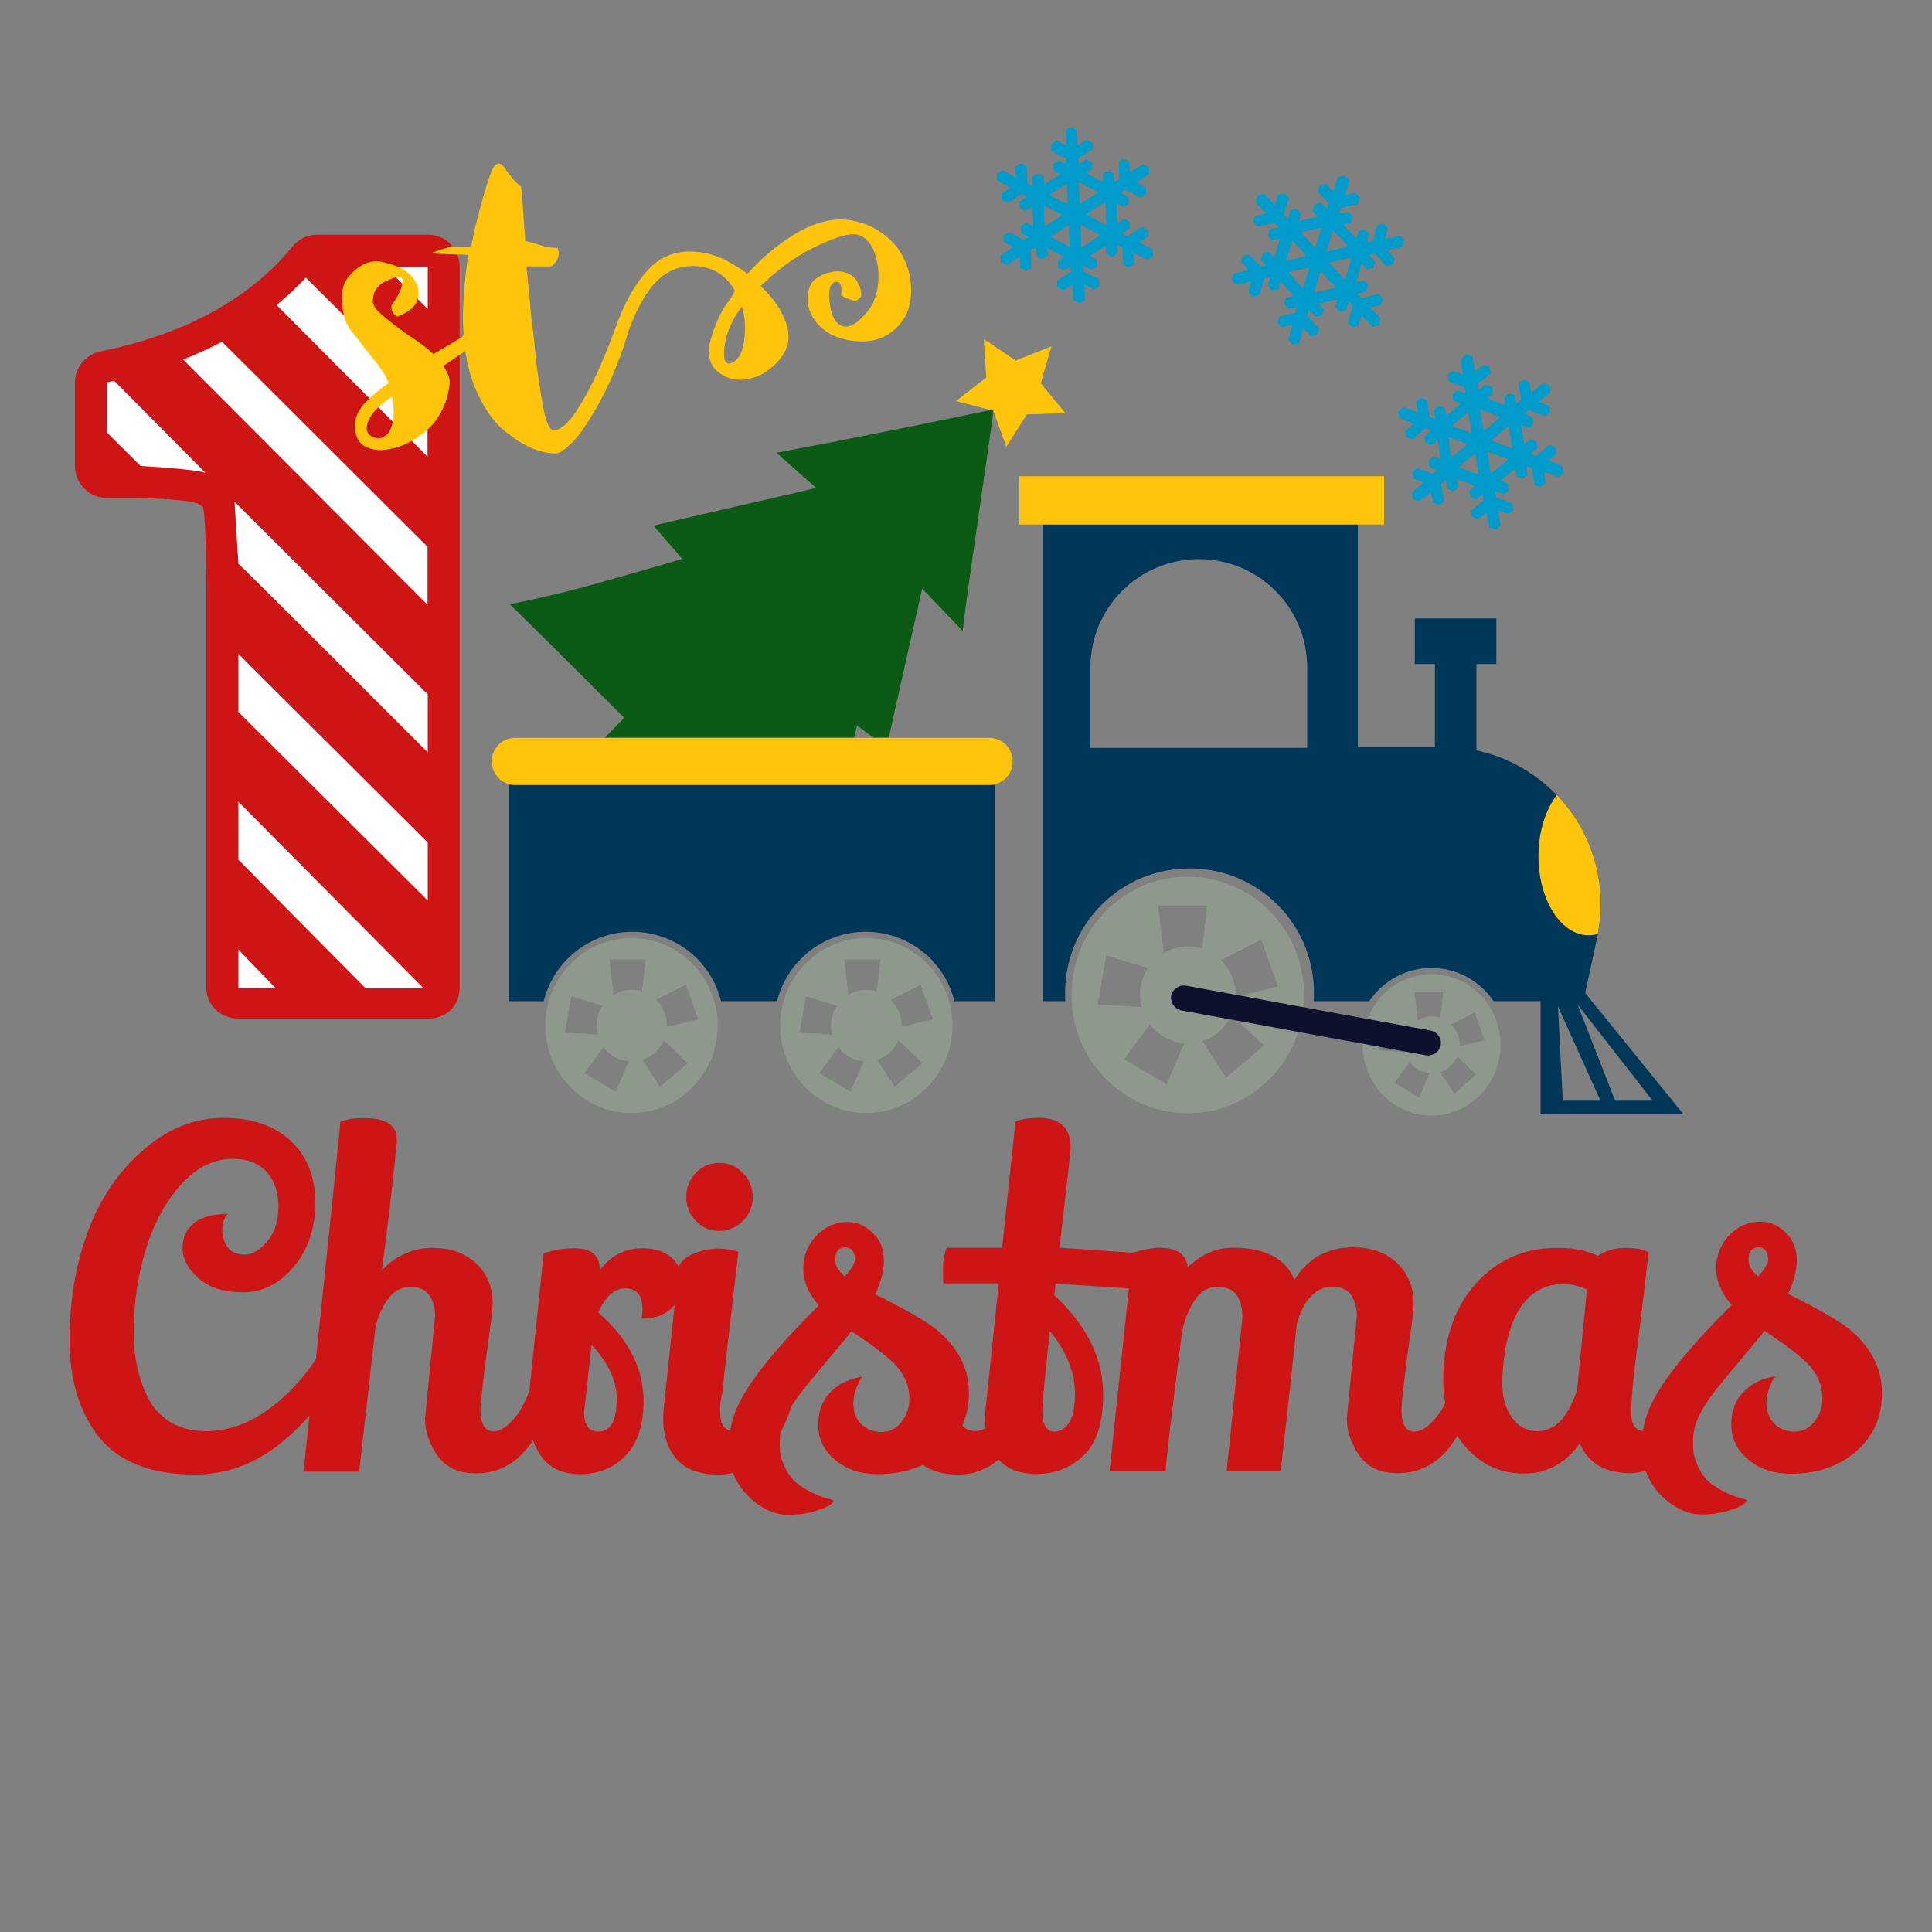
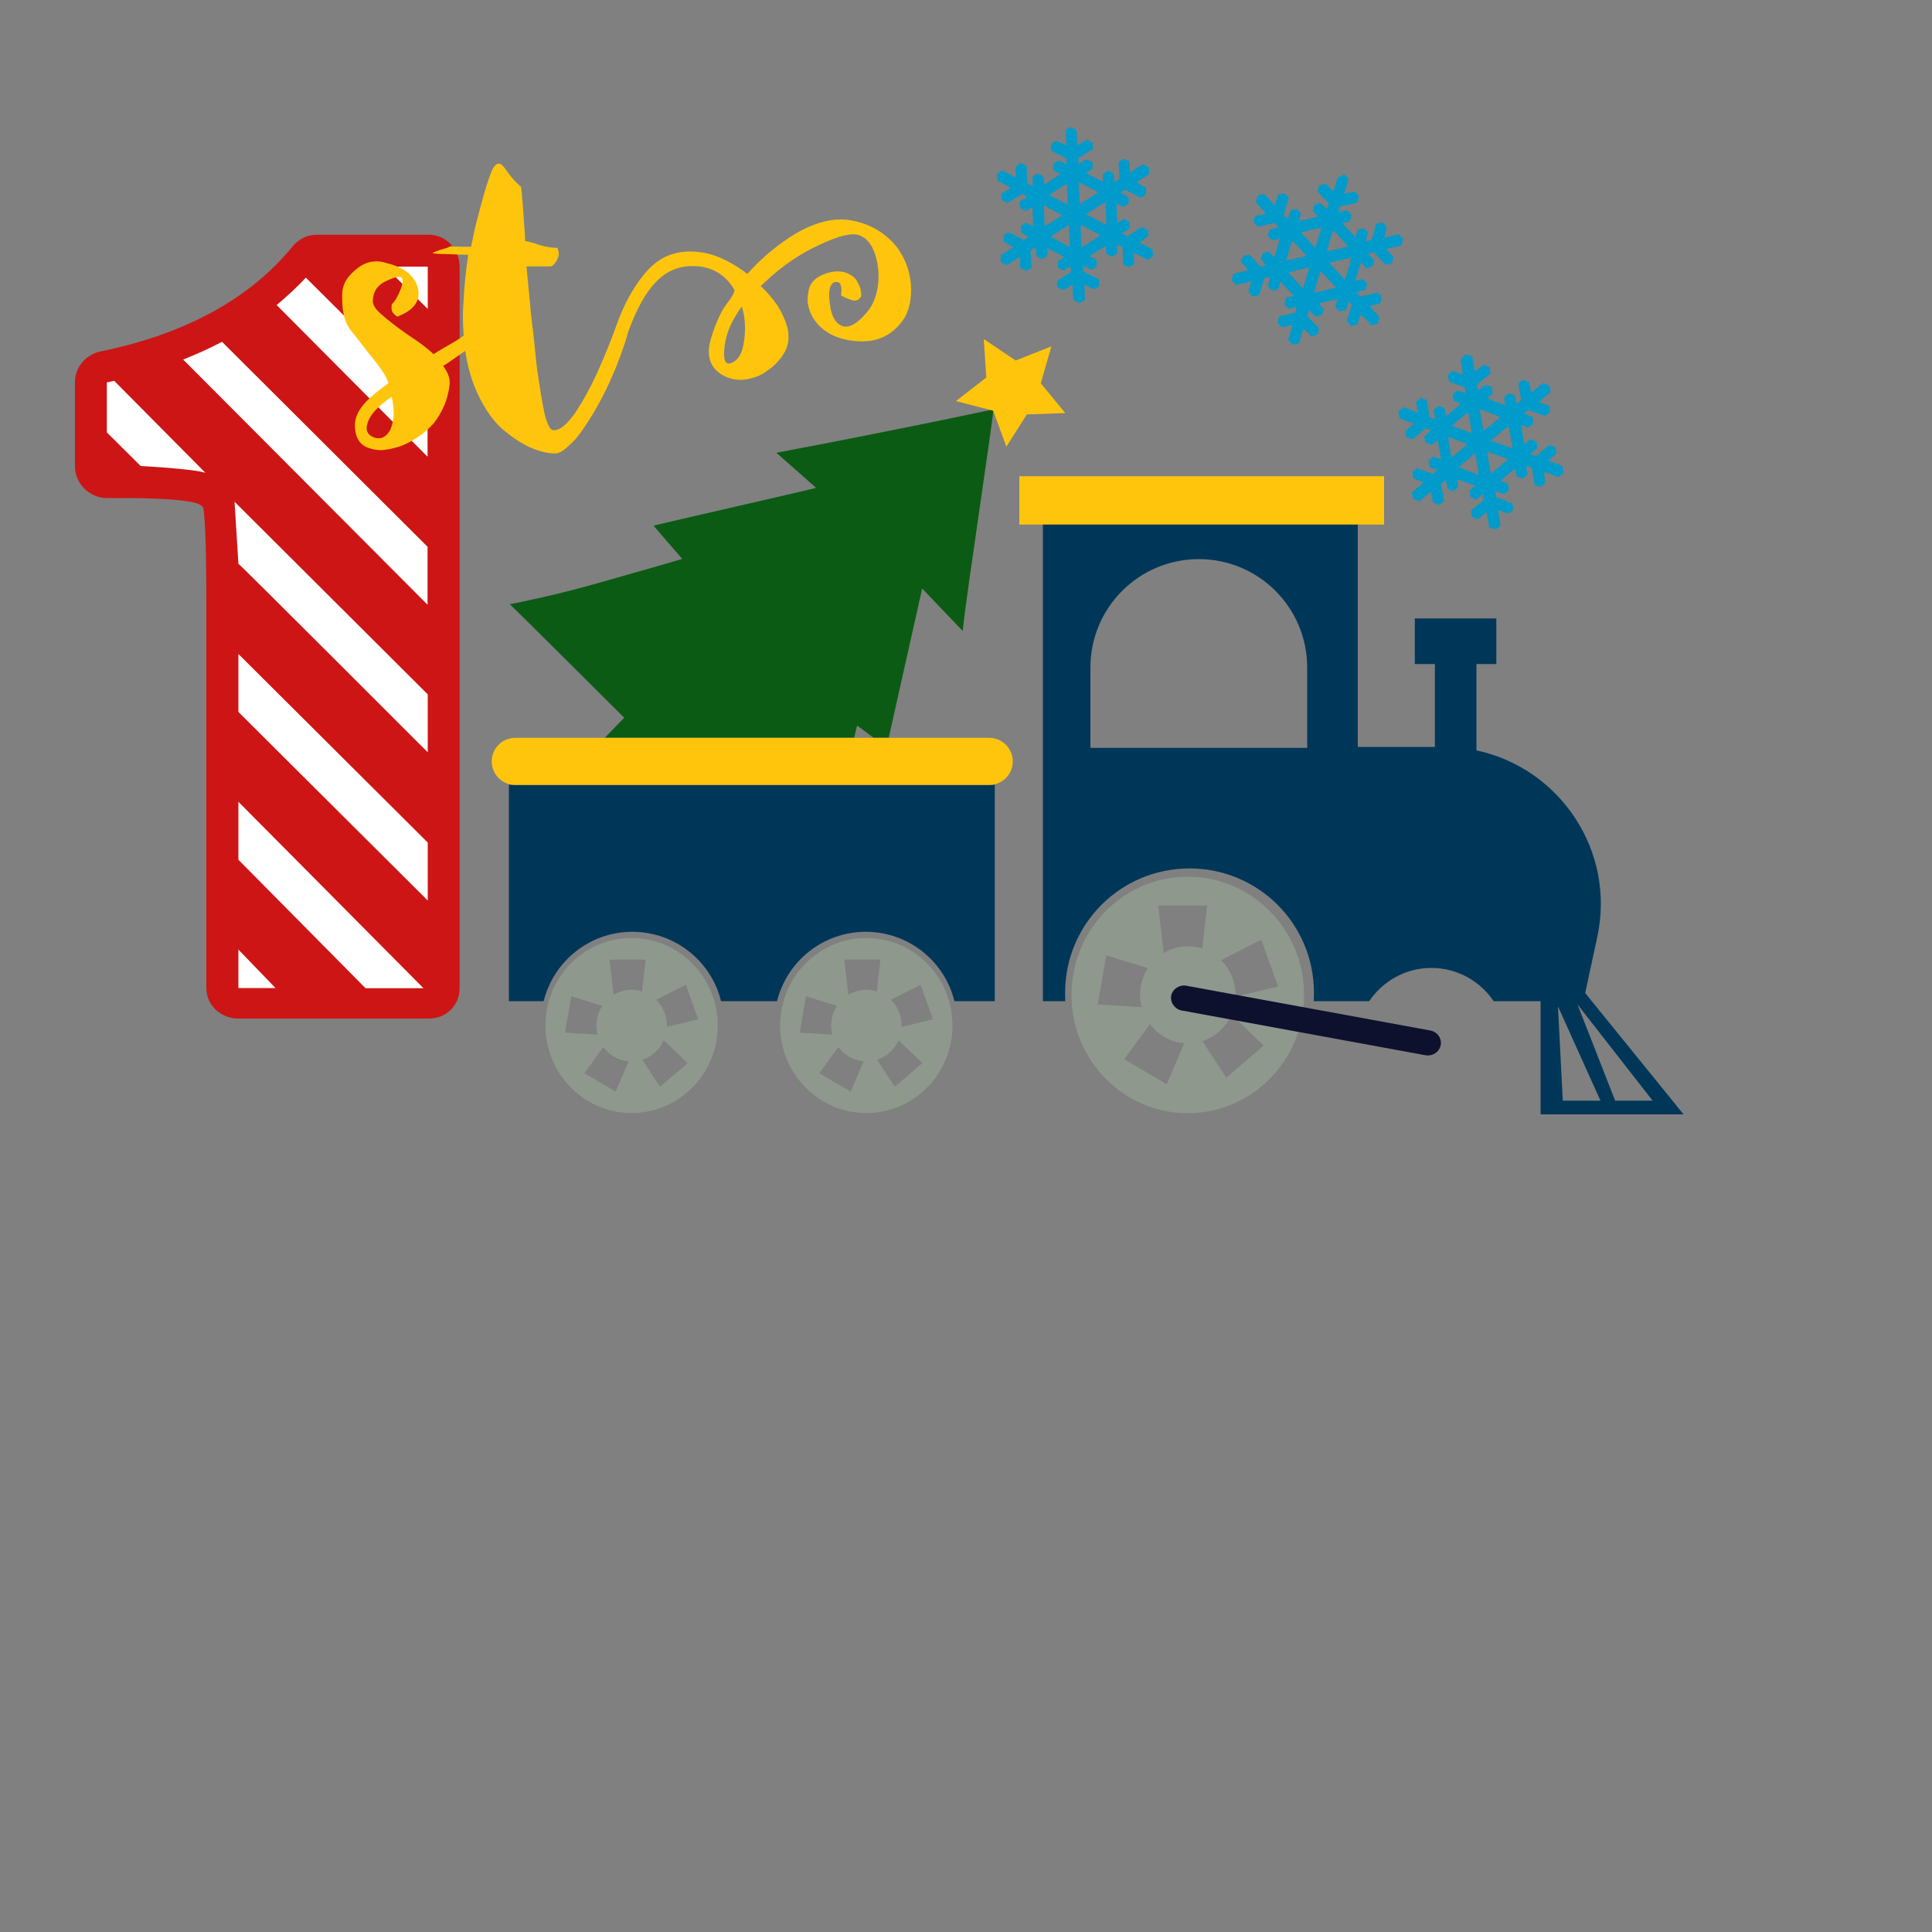
<svg xmlns="http://www.w3.org/2000/svg" version="1.1" id="Layer_1" x="0px" y="0px" width="1000px" height="1000px" viewBox="0 0 1000 1000" style="enable-background:new 0 0 1000 1000;" xml:space="preserve">
  <rect x="0" y="0" width="1000" height="1000" fill="#808080" stroke="none" />
  <style type="text/css">
	.st0{fill:#CD1515;}
	.st1{fill:#003759;}
	.st2{fill:#8E988D;}
	.st3{fill:#0B5B14;}
	.st4{fill:#0D112E;}
	.st5{fill:#FFFFFF;}
	.st6{fill:#FFC50D;}
	.st7{fill:#009BCB;}
</style>
  <g>
-     <path class="st0" d="M360.2,632c-3.3-3.4-5-7.5-5-12.4c0-4.9,1.7-9,5-12.5c3.3-3.5,7.4-5.2,12.1-5.2c4.8,0,8.8,1.7,12.2,5.2   c3.4,3.5,5.1,7.6,5.1,12.5c0,4.9-1.7,9-5.1,12.4c-3.4,3.4-7.5,5.1-12.2,5.1C367.6,637.1,363.5,635.4,360.2,632z M974.1,720.8   c0,12.7-4.5,22.8-13.4,30.5c-9,7.7-20.2,11.5-33.8,11.5c-8.8,0-16.1-2.4-22-7.3c-5.8-4.9-8.8-10.9-8.8-18.1s2.2-12.9,6.5-17.2   c4.3-4.2,9.7-6.8,16.2-7.8c-3,4.8-4.5,9.4-4.5,13.8c0,4.4,1.4,8,4.1,10.7c2.7,2.7,6.2,4.1,10.4,4.1c4.2,0,7.6-1.7,10.4-5.2   c2.7-3.4,4.1-7.4,4.1-11.9c0-7.4-3.1-13.9-9.3-19.7c-3.8-3.4-7.8-6.5-12.1-9.5c-4.3-3-6.6-4.5-6.9-4.7c-0.6-0.5-1.2-0.9-1.7-1.2   c-2.6,3.4-6.4,8-11.3,13.8c-4.9,5.8-8.8,10.5-11.7,14.1c-8.1,9.8-12.6,17.9-13.6,24.5c-0.3,1.3-0.4,3.7-0.4,7.3   c0,3.6,1,7.3,2.9,11.2c1.9,3.8,4.3,6.7,7,8.6c2.7,1.9,5.4,3.5,8.1,4.7c2.7,1.2,5,2,6.9,2.5c1.9,0.5,2.9,0.8,2.9,1   c0,1.1-1.6,2.4-4.8,3.8c-5.9,2.4-12.1,3.6-18.5,3.6c-6.4,0-12.7-2.6-18.7-7.7c-4.9-4.2-8.3-9.2-10.3-15c-2.6,0.8-5.1,1.3-7.7,1.3   c-13.3,0-22.1-5.1-26.4-15.4c-7.5,10.4-17.1,15.6-28.9,15.6c-11.8,0-21.7-4.4-29.7-13.2c-1.8-2-3.4-4.1-4.8-6.3   c-7.6,12.9-17.9,19.3-30.8,19.3c-9,0-15.6-3-19.9-9.1c-4.3-6.1-6.5-12.5-6.5-19.2l5.2-53.1c0-4.3-1-7.9-3-10.8   c-2-2.9-5.2-4.3-9.6-4.3c-4.4,0-8.3,1.8-11.6,5.5c-3.3,3.7-5.6,8.4-6.9,14.2c-4.3,40.7-7.1,65.9-8.4,75.7h-27.9l8.2-79.7   c0-4.5-1-8.2-2.9-11.2c-1.9-3-5.4-4.4-10.3-4.4c-4.9,0-9,2.6-12.1,7.8c-3.2,5.2-5.2,10.7-6.1,16.5c-5.1,39.9-7.9,63.6-8.4,71.1h-29   l10-94.6l-37.9-2.5l-0.7,6c16.9,15.7,25.3,32.8,25.3,51.4c0,14.6-3.4,25.1-10.1,31.5c-6.7,6.4-14.8,9.6-24.1,9.6   c-8.9,0-15.6-2.5-19.9-7.5c-6.1,5.2-13,7.8-20.9,7.8c-7.7,0-13.8-1.7-18.4-5c-6.8,3.2-14.6,4.8-23.3,4.8c-8.8,0-16.1-2.4-22-7.3   c-5.8-4.9-8.8-10.9-8.8-18.1s2.2-12.9,6.5-17.2c4.3-4.2,9.7-6.8,16.2-7.8c-3,4.8-4.5,9.4-4.5,13.8c0,4.4,1.4,8,4.1,10.7   c2.7,2.7,6.2,4.1,10.4,4.1c4.2,0,7.7-1.7,10.4-5.2c2.7-3.4,4.1-7.4,4.1-11.9c0-7.4-3.1-13.9-9.3-19.7c-3.8-3.4-7.8-6.5-12.1-9.5   c-4.3-3-6.6-4.5-6.9-4.7c-0.6-0.5-1.2-0.9-1.7-1.2c-2.6,3.4-6.4,8-11.3,13.8c-4.9,5.8-8.8,10.5-11.7,14.1c-3.3,4-6,7.7-8.1,11.1   c-1.5,4.8-3.3,9.1-5.5,13.1c0,0.1,0,0.2-0.1,0.3c-0.3,1.3-0.4,3.7-0.4,7.3c0,3.6,1,7.3,2.9,11.2c1.9,3.8,4.3,6.7,7,8.6   c2.7,1.9,5.4,3.5,8.1,4.7c2.7,1.2,5,2,6.9,2.5c1.9,0.5,2.9,0.8,2.9,1c0,1.1-1.6,2.4-4.8,3.8c-5.9,2.4-12.1,3.6-18.5,3.6   c-6.4,0-12.7-2.6-18.7-7.7c-4.6-4-8-8.7-10-14.1c-2.4,0.6-4.9,0.9-7.6,0.9c-9.7,0-16.9-2.6-21.5-7.9c-4.7-5.3-7-12.1-7-20.4   c0-1.8,0.1-3.6,0.2-5.5l5.7-54c-0.5,0.7-1.1,1.3-1.8,1.9c-3.7,3.4-8.5,5.2-14.4,5.2c-0.3,0-0.6,0-0.9,0c0.3-1.8,0.4-3.4,0.4-5   c0-7-2.9-10.6-8.8-10.6c-5.8,0-10.5,4.2-14,12.5c15.6,13.6,23.4,28.9,23.4,45.9c0,12.3-3.1,21.7-9.3,28.1c-6.2,6.4-14,9.6-23.4,9.6   c-9.4,0-16.2-3.2-20.6-9.7c-1.6-2.4-2.9-5-3.9-7.8c-7.5,11.4-17.3,17.1-29.5,17.1c-9,0-15.6-3-19.9-9.1c-4.3-6.1-6.5-12.5-6.5-19.2   l5.2-53.1c0-4.3-1-7.9-3-10.8c-2-2.9-5.3-4.3-9.7-4.3c-4.5,0-8.3,2-11.4,5.9c-3.1,3.9-5.4,9.1-6.8,15.5c-1,9.1-2.5,22.5-4.5,40   c-2,17.5-3.3,28.9-3.9,34.2h-28.8c1.1-10.1,2.1-19.8,3.1-29.1c-5.1,5.9-10.7,11.1-16.7,15.8c-12.9,9.8-27.1,14.8-42.7,14.8   c-22.4,0-38.8-6.3-49.3-19C41.2,731.2,36,714.5,36,693.8c0-20.7,3.2-39.6,9.6-56.7c6.4-17.1,16-31.1,28.7-42   c12.7-11,26.5-16.5,41.3-16.5c14.8,0,26.4,4,34.9,11.9c8.4,7.9,12.7,18.6,12.7,31.9c0,13.4-3.7,24.5-11.2,33.3   c-7.4,8.8-16.1,13.2-26.1,13.2c-10,0-17.7-2.4-23.2-7.3c-5.5-4.9-8.2-10.1-8.2-15.6c0-5.5,2-9.8,6-13c4-3.1,9.8-4.7,17.4-4.7   c-1.9,2.1-2.8,4.8-2.8,8.3c0,3.4,0.9,6.4,2.8,9c1.9,2.6,4.8,3.8,8.7,3.8s7.8-2.3,11.7-6.8c3.9-4.6,5.8-10.6,5.8-18.1   c0-7.5-2.1-13.5-6.2-18c-4.1-4.5-9.9-6.7-17.4-6.7c-9.8,0-18.7,4.4-26.7,13.2c-8,8.8-14.1,20-18.3,33.6c-4.2,13.6-6.3,27.9-6.3,43   c0,13,2.5,24.4,7.6,34.3c2.6,5.1,6.5,9.2,11.6,12.3c5.1,3,11.2,4.6,18.1,4.6c11.8,0,23.2-4.2,34.2-12.6   c8.7-6.7,16.3-14.9,22.8-24.6c6.8-64.4,11-105.4,12.7-123c3-1.3,7.1-1.9,12.3-1.9c11.3,0,16.9,3.7,16.9,11v1.4   c-2.5,25.1-5.1,47.2-7.8,66.3c7.7-7.7,16.3-11.5,26-11.5c9.7,0,17.3,2.7,23,8.2c5.6,5.4,8.4,12.3,8.4,20.7c0,2.2-0.4,6.4-1.3,12.5   c-3.3,24-5,38.1-5,42.3c0,7.5,2.2,11.3,6.7,11.3c3.8,0,7.8-2.8,12-8.3c2.5-3.2,4.7-7.5,6.6-12.7l7.4-71.2   c5.2-1.8,10.5-2.6,15.8-2.6c8.8,0,13.2,3.6,13.2,10.8v0.5c5.8-7.5,13.1-11.3,22.1-11.3c6.5,0,11.5,1.6,15.2,4.9   c1.6,1.5,2.8,3.1,3.7,5l0.1-0.8c1.4-2.9,4.2-5.1,8.2-6.6c4-1.5,8-2.3,12-2.3c4,0,7.5,0.6,10.5,1.7c-5.6,48.2-8.4,72.5-8.4,73   c-0.7,3.2-1.1,5.9-1.1,8c0,2.2,0.1,4,0.4,5.6c0.4,3.1,2,5.1,4.8,5.9c0.8-4.5,2.2-9.1,4.3-13.5c5.9-12.5,19.8-29.6,41.6-51.4   c-5.3-5.9-8-12.3-8-19c0-6.7,2.3-12.4,6.8-17.1c4.5-4.6,9.9-7,16.1-7c5.6,0,10.5,2.5,14.7,7.4c2.7,3.4,4.1,7.6,4.1,12.7   c0,5.1-1.5,10.9-4.5,17.3c15.4,7.7,25.9,13.7,31.4,18c11.4,9.3,17.1,20.3,17.1,32.9c0,6.3-1.1,11.9-3.3,16.9c1.3,2,3.5,3,6.8,3   c1.7,0,3.4-0.5,5.1-1.4c-0.2-1.6-0.3-3.2-0.3-4.8c0-1.8,0.1-3.7,0.4-5.8l6.7-63.9l-0.9-0.5h-27.7c-0.1-1.6-0.2-4.2-0.2-7.8   c0-3.6,0.6-7.2,1.9-10.7h28.7l6.9-65.3c3-1.3,7.1-1.9,12.1-1.9c11,0,16.5,5.2,16.5,15.6c0,1-1.9,18.2-5.8,51.6l37.8,2.6   c6-1.7,10.6-2.6,13.7-2.6c9.1,0,14.1,3.4,14.9,10.1c7.1-6.7,14.8-10.1,23.2-10.1c16.7,0,27.4,5.5,32,16.6   c7.1-11.2,17.2-16.8,30.3-16.8c9.7,0,17.3,2.8,23,8.3c5.6,5.5,8.4,12.5,8.4,20.8c0,2.4-0.4,6.6-1.3,12.7c-3.3,24-5,38.1-5,42.3   c0,7.5,2.2,11.3,6.7,11.3c3.8,0,7.8-2.8,12-8.3c1.4-1.8,2.7-3.9,3.9-6.4c-0.6-3.6-1-7.5-1-11.5c0-21,5.6-37.7,16.7-50.2   c11.1-12.5,25.2-18.7,42.2-18.7c0.4,0,0.9,0,1.3,0c7.2,0,13.9,1.4,19.9,4.1c3.9-2.7,8.6-4.1,14.2-4.1c5.6,0,9.6,0.8,12,2.4   c-1.3,11.9-2.7,23.5-4.1,34.9c-1.4,11.5-2.5,19.6-3,24.4c-1.3,10.9-1.9,18.7-1.9,23.5c0,6,2,9.2,6,9.6c0.8-4.7,2.2-9.3,4.4-13.9   c5.9-12.5,19.8-29.6,41.6-51.4c-5.3-5.9-8-12.3-8-19c0-6.7,2.3-12.4,6.8-17.1c4.5-4.6,9.9-7,16.1-7c5.6,0,10.5,2.5,14.7,7.4   c2.7,3.4,4.1,7.6,4.1,12.7c0,5.1-1.5,10.9-4.5,17.3c15.4,7.7,25.9,13.7,31.4,18C968.4,697.2,974.1,708.2,974.1,720.8z M306.2,696.1   c-2.6,23.1-3.9,34.7-3.9,34.8c0,6.7,2.5,10.1,7.4,10.1c6.4,0,9.5-5.7,9.5-17.1C319.2,714.7,314.9,705.4,306.2,696.1z M442.5,652.1   c0-4-1.6-6.2-4.8-6.5c-3.6,0-5.4,2.2-5.4,6.7c0,2.7,1.7,5.5,5,8.4C440.8,656.8,442.5,653.9,442.5,652.1z M543.4,688.9   c-2.6,23.9-3.9,37.6-3.9,41.3c0,7.2,2.1,10.8,6.3,10.8c3,0,5.6-1.6,7.6-4.7c2-3.1,3-8,3-14.8C556.4,710.5,552.1,699.6,543.4,688.9z    M821.4,667.5c-4.2-1.9-8.2-2.9-12.1-2.9c-9.2,0-16.6,3.9-22,11.7c-5.4,7.8-8.6,19.3-9.6,34.7c-0.1,1.4-0.2,2.8-0.2,4.1   c0,7.8,1.7,14.1,5.1,18.7c3.4,4.6,7.8,7,13.1,7c9.1,0,15.9-7.1,20.6-21.4L821.4,667.5z M915.2,652.1c0-4-1.6-6.2-4.8-6.5   c-3.6,0-5.4,2.2-5.4,6.7c0,2.7,1.7,5.5,5,8.4C913.5,656.8,915.2,653.9,915.2,652.1z" />
    <path class="st1" d="M871.5,576.9l-51-62.9l6.2-28.8c9.8-44.9-19.5-87.7-62.5-96.8v-44.7h10.3v-23.6h-42.2v23.6h10.4v42.9h-39.9   V270.8H539.8v247.4h11.6c-0.1-1.4-0.1-2.9-0.1-4.3c0-35.6,28.7-64.4,64.4-64.4c35.6,0,64.4,28.7,64.4,64.4c0,1.4,0,2.9-0.1,4.3h23   h5.7c7-10.3,18.7-17.2,32.2-17.2c13.4,0,25.3,6.9,32.2,17.2h24.3v58.6H871.5z M676.7,387.1H564.4v-41.6c0-31,25.1-56.1,56.1-56.1h0   c31,0,56.1,25.1,56.1,56.1V387.1z M808.9,569.7l-2.5-48.8l22,48.8H808.9z M836,569.7l-19.5-49.8l38.9,49.8H836z" />
-     <path class="st2" d="M705.3,540.8c0,20.2,16,36.6,35.7,36.6s35.7-16.4,35.7-36.6c0-20.2-16-36.6-35.7-36.6S705.3,520.6,705.3,540.8   z M755.5,541.4c0-0.2,0-0.4,0-0.5c0-4.2-1.7-7.9-4.4-10.6l12.2-6.2l5.1,14.3L755.5,541.4z M745.5,554.9c3.9-1.3,7.1-4.3,8.8-8.1   l9.7,9.4l-11.3,9.8L745.5,554.9z M741.1,526c-2.7,0-5.2,0.8-7.3,2.1l-1.6-14.5h14.8l-1.5,13.1C744,526.3,742.6,526,741.1,526z    M721.8,560.4l7.8-10.7c2.4,3.3,6.1,5.5,10.3,5.8l-5.3,12.5L721.8,560.4z M713.8,543.7l2.6-14.9l12.6,3.9c-1.5,2.3-2.4,5.1-2.4,8.1   c0,1.3,0.2,2.5,0.5,3.7L713.8,543.7z" />
    <path class="st2" d="M554.6,515c0,33.8,26.9,61.2,60.2,61.2c33.2,0,60.2-27.4,60.2-61.2s-26.9-61.2-60.2-61.2   C581.6,453.7,554.6,481.1,554.6,515z M639.5,515.9c0-0.3,0-0.6,0-0.9c0-7.1-2.9-13.5-7.5-18l20.8-10.6l8.7,24.2L639.5,515.9z    M622.4,538.9c6.7-2.2,12.1-7.2,15-13.7l16.7,16l-19.4,16.6L622.4,538.9z M614.8,489.8c-4.6,0-8.9,1.3-12.5,3.5l-2.8-24.6h25.3   l-2.5,22.2C619.9,490.2,617.4,489.8,614.8,489.8z M581.9,548.3l13.3-18.2c4.1,5.5,10.5,9.3,17.7,9.9l-9,21.2L581.9,548.3z    M568.2,519.9l4.4-25.4l21.6,6.6c-2.6,4-4.1,8.7-4.1,13.8c0,2.2,0.3,4.3,0.8,6.4L568.2,519.9z" />
    <path class="st2" d="M448.4,485.5c-24.6,0-44.6,20.3-44.6,45.3c0,25,20,45.3,44.6,45.3c24.6,0,44.6-20.3,44.6-45.3   C493,505.8,473.1,485.5,448.4,485.5z M413.9,534.5l3.3-18.8l16,4.9c-1.9,2.9-3,6.5-3,10.2c0,1.6,0.2,3.2,0.6,4.7L413.9,534.5z    M440.3,565l-16.2-9.5l9.8-13.5c3.1,4.1,7.7,6.9,13.1,7.3L440.3,565z M448.4,512.3c-3.4,0-6.6,1-9.3,2.6l-2.1-18.2h18.7l-1.9,16.5   C452.2,512.6,450.4,512.3,448.4,512.3z M463.1,562.5l-9.1-14c5-1.6,9-5.3,11.1-10.1l12.3,11.9L463.1,562.5z M466.7,531.5   c0-0.2,0-0.5,0-0.7c0-5.2-2.1-10-5.6-13.3l15.4-7.8l6.4,17.9L466.7,531.5z" />
    <path class="st2" d="M326.9,485.5c-24.6,0-44.6,20.3-44.6,45.3c0,25,20,45.3,44.6,45.3c24.6,0,44.6-20.3,44.6-45.3   C371.5,505.8,351.5,485.5,326.9,485.5z M292.4,534.5l3.3-18.8l16,4.9c-1.9,2.9-3,6.5-3,10.2c0,1.6,0.2,3.2,0.6,4.7L292.4,534.5z    M318.7,565l-16.2-9.5l9.8-13.5c3.1,4.1,7.7,6.9,13.1,7.3L318.7,565z M326.9,512.3c-3.4,0-6.6,1-9.3,2.6l-2.1-18.2h18.7l-1.9,16.5   C330.7,512.6,328.8,512.3,326.9,512.3z M341.6,562.5l-9.1-14c5-1.6,9-5.3,11.1-10.1l12.3,11.9L341.6,562.5z M345.2,531.5   c0-0.2,0-0.5,0-0.7c0-5.2-2.1-10-5.6-13.3l15.4-7.8l6.4,17.9L345.2,531.5z" />
    <path class="st1" d="M263.4,406.2v112h18c5.1-20.6,23.7-35.9,45.9-35.9c22.2,0,40.9,15.3,45.9,35.9h29   c5.1-20.6,23.7-35.9,45.9-35.9c22.2,0,40.9,15.3,45.9,35.9h20.9v-112H263.4z" />
    <path class="st3" d="M322.2,370.6l0.9,0.9L313,381.9h129.1c0.4-1.8,0.8-3.5,1.2-5.1c0.3-1,0.3-1.2,0.5-1.1c0.1,0,3.5,2.5,7.6,5.6   c0.3,0.2,0.5,0.4,0.8,0.6h7.8c1.6-7,4.6-20.6,8.1-36.2c5.1-22.6,9.2-41.1,9.2-41.1c0,0,4.8,5,10.5,11c5.8,6.1,10.5,11,10.5,11   c0,0,0.1-0.8,0.2-1.8c1.7-17.2,16.4-113.1,15.6-112.9c-29.6,6.3-58.5,12.1-88.4,17.9c-4.4,0.8-20.9,4-22.5,4.3   c-0.7,0.1-1.3,0.3-1.3,0.3c0,0,4.6,4.1,10.2,9c5.6,4.9,10.2,9,10.3,9.1c0,0.1-17.1,4.1-42,9.8c-23.1,5.3-42.1,9.7-42.1,9.8   c0,0,3.2,3.8,7.4,8.6c4.1,4.7,7.4,8.5,7.4,8.6c0,0.1-43.3,12.5-50.8,14.5c-8.4,2.3-17.2,4.4-26.7,6.5c-3,0.7-9.6,2-11,2.3l-0.8,0.1   l0.2,0.2C264.6,313.2,321.1,369.5,322.2,370.6z" />
    <path class="st4" d="M606.2,515.4L606.2,515.4c0.7-3.5,4.2-5.8,7.8-5.2l126.4,23.2c3.6,0.7,6,4.1,5.3,7.6l0,0   c-0.7,3.5-4.2,5.8-7.8,5.2l-126.4-23.2C608,522.3,605.6,518.8,606.2,515.4z" />
    <path class="st5" d="M125.7,517.2h97.9c4.1,0,6.9-2.8,6.9-6.8V139.4c0-4.1-3.2-7.4-7-7.4h-57.6c-2.1,0-4.1,1-5.5,2.8   c-23.4,28.6-58.3,47.7-103.9,57c-3.4,0.7-6,3.6-6,7V242c0,3.9,3.6,7.4,7.6,7.4h9.7c21,0,35.4,1.3,40.8,3.6l0.1,0.1   c2.8,1.3,6.5,3.5,7.7,8.2c1.6,6.1,1.9,30.6,1.9,50.1v199C118.1,514.3,121.3,517.2,125.7,517.2z" />
    <path class="st0" d="M221.9,121.5h-58c-4.9,0-9.4,2.3-12.5,6.1C129.3,154.7,95.7,173,52,181.9c-7.6,1.6-13.2,8.2-13.2,15.9v43.6   c0,9,7.6,16.4,16.6,16.4h9.7c29.8,0,36.7,2.6,37.3,2.9c2.8,1.3,2.8,2.1,2.8,2.3c0.3,1.2,1.6,8.9,1.6,48.2v200.2   c0,9,7.6,15.8,16.5,15.8H222c9,0,15.9-6.8,15.9-15.8V138C237.8,129,230.9,121.5,221.9,121.5z M123.4,445v-30l95.8,96.5h-30   L123.4,445z M221.3,283v30L94.8,186.1c7-2.8,13.8-5.8,20.1-9.2C115.1,177.1,221.3,283,221.3,283z M221.4,359.4v30   c0,0-97.6-97.7-98.1-97.7h0.1l-2-32L221.4,359.4z M123.4,368.5v-30l98,97.6v30L123.4,368.5z M221.4,138v21.9L199.3,138H221.4z    M158.3,143.7l63,62.7v30l-78.1-78.5C148.4,153.5,153.7,148.7,158.3,143.7z M72.8,241.2l-17.5-17.4v-25.9c1.5-0.2,3.8-0.8,3.8-0.8   l47.2,47.6C99.7,242.6,72.8,241.2,72.8,241.2z M123.4,491.5l19.2,19.9h-19.2V491.5z" />
    <path class="st6" d="M464.8,128.7c-2.4-3.3-5.6-6.3-9.5-8.9c-3.9-2.6-8.5-4.5-14-5.6c-2-0.4-4.1-0.6-6.1-0.6   c-7.2,0-15,2.4-23.2,7.2c-9.3,5.6-17.7,12.6-25.2,21l-2.2-1.7c-7.2-5-13.9-8.1-19.9-9.2c-12-2.2-21.6,0.6-29.1,8.6   c-6.9,7.4-12.5,17.4-16.8,29.6c-0.7,2-1.9,5.2-3.6,9.5c-1.7,4.3-3.6,8.8-5.8,13.7c-3.3,7.4-7.1,14.4-11.2,20.7   c-4.3,6.3-8.1,9.6-11.5,9.7c-1.9,0.2-3.5-2.9-5-9.2c-1.3-6.5-2.6-14.6-3.9-24c-0.6-5.4-1.1-11-1.7-16.5c-0.7-5.8-1.3-9.6-1.7-15.3   c-0.7-7.6-1.4-14.2-1.9-19.8c4.1,0,8.2,0,12.3,0c2.2,0,4.4-4.7,4.4-6.2v-0.6c0-1.1-0.5-2-0.6-2.8c-3.5,0-7.4-0.7-11.4-2.2   c-1.9-0.6-3.7-1-5.4-1.4c0-2.2-0.2-4.5-0.4-6.7c-0.7-11.4-1.3-18.5-1.7-21.3c-2.4-1.9-5-4.8-7.9-8.9c-1.3-2-2.5-3.1-3.6-3.1   c-1.3,0-2.5,1.2-3.6,3.6c-2.4,5.6-5.3,16.2-8.6,29.1c-0.7,3-1.5,7.5-2.2,10.3h-5.3c-3.7,0-5.8-0.6-6.4,0.3   c-1.1,0.6-3.2,0.8-6.4,2.1c-1.3,0.6-1.9,0.6-1.7,0.7c0,0.4,1.1,0.5,3.3,0.6c5.2,0.2,10.3,0.3,15.1,0.5c-1.3,8-2.1,16.2-2.5,24.6   c-0.2,2.2-0.3,4.5-0.3,7c0,3.4,0.2,6.9,0.4,10.2c-2.2,1.7-4.9,3.3-8.1,5.1c-2.6,1.5-5.1,3-7.5,4.5c-3.2-3-6.9-5.8-11.2-8.6   c-5.2-3.5-9.7-6.9-13.5-10c-2-1.7-3.7-3.2-5-4.7c-1.3-1.7-1.9-3.2-1.7-4.7c0.2-4.1,2-7.1,5.6-9.2c3.7-1.9,6.3-2.8,7.8-2.8   c2.2,0,2.6,2,1.1,6.1c-1.5,3.9-3.1,6.6-4.7,8.1c-0.2,0.9-0.2,2,0,3.3c0.4,1.1,1.3,2.1,2.8,3.1c8.7-3.3,12.3-8.3,10.7-14.9   c-1.7-6.3-7.1-10.7-16.5-12.9c-1.7-0.6-3.3-0.8-5-0.8c-4.5,0-7.5,1.6-11.2,4.7c-5,4.3-6.5,8.4-6.5,12.6v0.3   c0,7.6,0.8,13.8,4.8,18.5c3.9,4.8,7.4,9.7,11.5,14.6c2.2,2.6,4,5.3,5.8,8.1c0.7,1.3,1.3,2.7,1.9,4.2c-4.5,3.2-8.4,6.3-11.5,9.5   c-4.1,4.3-6.1,8.5-5.9,12.9c0.2,5.9,2.6,9.7,7.2,11.2c2,0.7,4.2,1.1,6.4,1.1c3-0.2,6.1-0.8,9.5-1.9c3.2-1.1,6.2-2.7,9.2-4.7   c3.2-2,5.9-4.5,8.4-7.2c2.2-2.8,4.1-5.9,5.6-9.5s2.4-7.3,2.8-11.5c0-2-0.6-4.1-1.7-6.1l-1.7-2.8c0.7-0.4,1.4-0.7,1.9-1.1   c3.3-2.2,6.4-4.5,9.5-6.6c1,6.7,2.6,13,5,18.9c3.2,7.8,8,16.2,14.6,21.9c6.5,5.4,15.1,11.4,25.7,12.3h1.4c3,0,6-3.2,9.2-6.2   c3.3-3.3,6.7-8.6,10-14c4.8-7.8,9-16.6,12.6-25.6c3.2-8.2,5.1-14,5.8-17c4.3-11.8,9-20.4,14.3-25.8c5.2-5.6,11.6-8.4,19.3-8.4   c9.1,0,16.9,4.2,21.5,12.5v0.3c-0.9,3.3-4.4,6.8-6.4,10.3c-3,5.8-5.1,11.4-6.4,16.8c-1.5,6.9,0.3,12.2,5.3,15.7   c3.2,2.2,6.7,3.3,10.7,3.3c2,0,4.2-0.4,6.4-1.1c2.8-0.7,5.5-2.1,8.1-4.2c2.8-1.9,5.3-4.5,7.5-7.8c2.4-3.7,3.2-7.8,2.5-12.3   c-0.9-4.5-2.8-8.8-5.6-13.2c-2.4-3.5-5.3-6.9-8.6-10c0.9-0.7,1.9-1.6,2.8-2.5c8.5-8,17.8-14.3,27.7-18.8c9.7-4.6,16.5-6.3,20.4-5   c3.7,1.3,6.4,4.4,8.1,9.2c1.7,4.8,2.3,9.9,1.9,15.1c-0.2,2.8-0.7,5.5-1.7,8.1c-0.7,2.4-1.9,4.5-3.3,6.4c-5.6,7.1-10.3,9.7-14,8.1   c-3.9-1.7-6-6.6-6.4-14.9c-0.2-5,1-7.6,3.6-7.8c2.4,0,3.2,2.3,2.5,7c1.9,1.1,3.8,1.9,5.8,2.5c2,0.6,3.6-0.2,4.7-2.2   c0-2.4-0.5-4.5-1.4-6.1c-0.7-1.7-1.7-3-2.8-3.9c-3.9-3-8.5-3.5-14-1.7c-5.6,1.9-8.6,5.1-9.2,9.7c-0.6,3-0.5,5.8,0.3,8.4   s1.9,4.9,3.6,7c4.6,5.9,11.8,9.3,21.3,10c9.5,0.7,17.1-2.4,22.7-9.5c3.5-4.1,5.3-9.8,5.3-17.4C471.5,142.2,469.3,135.2,464.8,128.7   z M203.6,216.3c-0.4,3.2-1.1,5.6-2.2,7.2c-2.2,3.2-4.9,4.1-8.1,2.8c-3.2-1.3-4.2-3.7-3.1-7.2c1.3-4.5,5.5-9,12.6-13.7   C203.7,209.8,204,213.5,203.6,216.3z M384.8,178.5c-0.9,4.8-2.9,7.9-5.8,9.2c-3.2,1.5-4.5-0.6-4.2-6.1c0.4-6.5,2.6-13,6.7-19.3   c0.7-1.3,1.6-2.5,2.5-3.6C385.9,164.8,386.1,171.4,384.8,178.5z" />
-     <path class="st7" d="M694.3,91.2c-0.9,0.2-1.6,0.4-1.7,0.4c-0.1,0-0.6,1.8-1.3,3.8c-0.6,2.1-1.2,3.7-1.2,3.7   c-1.1-1.2-3.7-3.9-3.9-3.9c-0.2-0.1-1.4,0.1-2.5,0.5l-0.8,0.2l-0.5,1.6l-0.5,1.6l2.9,3.1l2.9,3.1l-0.4,1.5   c-0.4,1.4-0.4,1.5-0.6,1.3c-0.1-0.1-0.8-0.8-1.5-1.5c-0.7-0.7-1.4-1.4-1.5-1.4c-0.2-0.1-1.6,0.2-2.6,0.5l-0.7,0.2l-0.5,1.4   c-0.2,0.8-0.5,1.5-0.5,1.6c0,0.2,0.5,0.7,1.4,1.7c0.7,0.8,1.4,1.5,1.3,1.5s-2.2,0.6-4.9,1.2l-4.9,1.1l0.6-1.9   c0.5-1.7,0.5-1.9,0.4-2.1c-0.3-0.5-2-2.2-2.2-2.2c-0.3-0.1-0.8,0-2.1,0.4l-1,0.3l-0.7,2.2c-0.4,1.2-0.7,2.3-0.8,2.3   c0,0-0.5-0.5-1.1-1.1l-1-1.1l1.3-4.3l1.4-4.3l-1.1-1.3l-1.1-1.3l-1.2,0.3c-0.7,0.1-1.4,0.3-1.7,0.4l-0.5,0.1l-0.8,2.7l-0.8,2.7   l-0.3-0.2c-0.2-0.1-0.5-0.4-0.8-0.8c-0.7-0.8-4.3-4.7-4.5-4.8c-0.1,0-0.9,0.1-1.7,0.3l-1.6,0.4l-0.5,1.7l-0.5,1.7l0.8,1   c0.8,1,2.2,2.6,3.6,3.9l0.8,0.9l-0.5,0.3c-0.6,0.3-1.6,0.5-3.7,0.9l-1.3,0.2l-0.5,1.6l-0.5,1.6l1.1,1.2c1.3,1.3,1.3,1.4,2.6,1   c1.4-0.4,7.2-1.7,7.3-1.7c0.1,0,0.5,0.5,1.1,1.1l1,1.1l-2.3,0.6l-2.3,0.6l-0.5,1.6l-0.5,1.6l1.1,1.2c0.6,0.7,1.2,1.2,1.2,1.2   c0.1,0,0.9-0.2,2-0.4c1-0.3,1.9-0.4,1.9-0.4c0,0-0.6,2.2-1.4,4.8c-1.1,3.8-1.4,4.7-1.5,4.7c-0.2-0.1-1.3-1.2-2.1-2.2l-0.6-0.7   l-1.6,0.4l-1.6,0.4l-0.5,1.6l-0.5,1.6l1.4,1.6l1.4,1.6l-0.4,0.1c-0.2,0.1-0.9,0.2-1.5,0.3l-1.1,0.2l-2.8-3.1   c-1.5-1.7-2.9-3.1-3-3.1s-0.9,0.1-1.7,0.3l-1.5,0.4l-0.5,1.6l-0.5,1.6l1.9,2c1,1.1,1.8,2.1,1.8,2.1c0,0-1.8,0.5-3.8,1l-3.8,0.9   l-0.5,1.6l-0.5,1.6l1.2,1.3l1.2,1.3l3.7-0.9c2-0.5,3.8-0.9,3.9-0.9c0.2,0,0.1,0.3-0.6,2.7l-0.8,2.7l1.2,1.2l1.2,1.2l0.6-0.1   c0.3,0,1.1-0.2,1.6-0.4l1.1-0.3l1.3-4.3l1.3-4.3l1.4-0.4c0.8-0.2,1.5-0.4,1.5-0.3c0.1,0-0.2,1.1-0.5,2.3l-0.6,2.3l1,1.2   c1.2,1.4,1.2,1.3,3.2,0.8l1.3-0.3l0.5-1.9c0.3-1.1,0.5-1.9,0.6-1.9c0.1,0,2,2,5.1,5.4l1.8,1.9l-0.4,0.1c-0.2,0.1-1.1,0.2-2,0.4   l-1.6,0.3l-0.5,1.7l-0.5,1.7l1.1,1.2c0.6,0.6,1.1,1.2,1.2,1.2s1-0.2,2-0.4c1.1-0.2,1.9-0.4,2-0.4s-0.1,0.7-0.3,1.5l-0.4,1.4l-4,0.9   c-3,0.7-4.1,1-4.2,1.1c-0.1,0.1-0.4,0.9-0.6,1.6l-0.4,1.4l1.1,1.2c0.6,0.6,1.2,1.2,1.3,1.2c0.3,0.1,1.8-0.2,3.7-0.7   c0.9-0.3,1.7-0.4,1.8-0.4c0,0-0.5,1.7-1.1,3.8l-1.2,3.8l1.1,1.2c0.6,0.7,1.2,1.2,1.3,1.3c0.3,0.1,1.4-0.1,2.5-0.4l0.8-0.3l1.1-3.8   c0.9-2.8,1.2-3.8,1.3-3.7c0.1,0,0.9,0.9,1.9,1.9c1,1,1.9,1.9,2,1.9c0.3,0.1,1.3-0.1,2.4-0.4l0.7-0.2l0.5-1.5   c0.6-1.8,0.6-1.7-0.6-2.9c-0.4-0.4-1.7-1.7-2.9-3l-2.1-2.3l0.4-1.5c0.2-0.8,0.4-1.5,0.5-1.5c0.1,0,0.8,0.7,1.7,1.6   c1.8,1.9,1.5,1.8,3.6,1.3l1.3-0.3l0.5-1.6l0.5-1.6l-1.3-1.4c-0.7-0.8-1.3-1.4-1.3-1.5c0-0.1,9.5-2.3,9.6-2.2c0,0-0.2,0.9-0.5,2   l-0.6,1.9l1.1,1.2l1.1,1.2l0.6-0.1c0.3,0,1.1-0.2,1.7-0.4l1.1-0.3l0.7-2.1c0.6-1.8,0.7-2.1,0.8-2.1c0.2,0.1,0.8,0.6,1.5,1.5   l0.5,0.7l-1.3,4.3l-1.3,4.3l1.1,1.2l1.1,1.2l0.7-0.1c0.4,0,1.1-0.2,1.6-0.3l0.9-0.3l0.9-2.6c0.5-1.5,0.9-2.7,1-2.7   c0,0,1.3,1.3,2.8,2.8l2.7,2.9l1.6-0.4l1.6-0.4l0.5-1.7l0.5-1.7l-2.6-2.8c-1.4-1.6-2.6-2.9-2.6-2.9c0,0,1.2-0.4,2.7-0.7l2.7-0.7   l0.5-1.6l0.5-1.6l-1-1.2c-0.6-0.6-1.1-1.2-1.2-1.2c-0.1,0-0.7,0.1-1.3,0.2c-0.6,0.2-2.5,0.6-4.3,1l-3.2,0.8l-0.4-0.3   c-0.5-0.4-1.4-1.4-1.6-1.7c-0.2-0.3-0.3-0.3,2.3-0.9l2.1-0.5l0.5-1.6l0.5-1.6l-1.1-1.2l-1.1-1.2l-2,0.4c-1.1,0.2-2,0.4-2,0.4   c0-0.1,2.8-9.4,2.9-9.4c0,0,0.7,0.6,1.4,1.4l1.3,1.5l1.6-0.4l1.6-0.4l0.5-1.6l0.5-1.5l-0.5-0.7c-0.2-0.4-1-1.2-1.6-1.8   c-0.9-0.9-1.1-1.1-0.9-1.2c0.3-0.1,2.6-0.7,2.7-0.7c0,0,1.4,1.5,3.1,3.3c3,3.3,3,3.3,3.4,3.2c0.2,0,0.9-0.2,1.6-0.4l1.2-0.3   l0.3-0.8c0.2-0.4,0.4-1.2,0.6-1.6l0.2-0.7l-1.9-2.1c-1-1.1-1.9-2.1-1.8-2.2c0-0.1,1.7-0.5,3.8-1l3.8-0.8l0.5-1.7l0.5-1.7l-1.1-1.2   l-1.1-1.2l-0.8,0.1c-0.4,0.1-2.2,0.5-3.8,0.9c-1.7,0.4-3.1,0.7-3.1,0.7c0,0,0.1-0.7,0.4-1.5c0.2-0.8,0.6-2,0.7-2.7l0.3-1.3   l-1.1-1.2l-1.1-1.2l-0.8,0.2c-0.5,0.1-1.2,0.3-1.6,0.4l-0.8,0.2l-1.2,4.1l-1.2,4.1l-1.4,0.4c-1.1,0.3-1.5,0.3-1.5,0.2   c-0.1-0.1,0.1-0.8,0.5-2.2c0.7-2.3,0.7-2-0.4-3.1c-0.4-0.4-0.8-0.8-0.9-1c-0.2-0.3-0.3-0.3-1-0.2c-0.4,0.1-1.1,0.2-1.6,0.4   l-0.9,0.3l-0.6,1.9c-0.3,1.1-0.6,1.9-0.7,1.9c-0.2-0.2-6.7-7.2-6.7-7.2c0,0,0.9-0.2,2-0.5l1.9-0.4l0.5-1.6l0.5-1.6l-1.1-1.2   c-0.6-0.6-1.2-1.2-1.3-1.2c-0.3-0.1-1.6,0.2-3.3,0.6c-0.7,0.2-1.2,0.3-1.2,0.3c0,0,0.1-0.7,0.4-1.5l0.4-1.5l4.4-1l4.4-1l0.5-1.6   l0.5-1.6l-1.1-1.3l-1.1-1.3l-2.7,0.6c-1.7,0.4-2.7,0.5-2.7,0.5c0-0.1,0.5-1.8,1.1-3.8l1.1-3.7l-0.9-1c-0.5-0.5-1-1.1-1.2-1.3   l-0.3-0.3L694.3,91.2z M694,123.4c2.1,2.3,3.8,4.1,3.7,4.2c-0.2,0.1-10.9,2.6-10.9,2.5c-0.1-0.1,3.1-10.8,3.2-10.8   C690.1,119.3,691.9,121.1,694,123.4z M682.4,123c-0.9,2.9-1.6,5.2-1.6,5.2c0,0-1.2-1.1-2.5-2.6c-1.3-1.5-2.9-3.1-3.5-3.7   c-1-1-1.5-1.6-1.2-1.7c0.1-0.1,10.3-2.4,10.4-2.4C684,117.8,683.3,120.2,682.4,123z M697.9,139.1c-0.9,3.1-1.7,5.6-1.7,5.6   c-0.2,0.1-0.7-0.4-1.4-1.3c-0.4-0.5-2.1-2.4-3.8-4.2l-3-3.2l0.8-0.2c0.4-0.1,3-0.7,5.7-1.3c2.7-0.6,5-1.1,5-1.1   C699.5,133.5,698.8,136.1,697.9,139.1z M673.8,129.8c1.4,1.5,2.4,2.7,2.4,2.7c0,0.1-10.2,2.4-10.4,2.3c-0.1,0,1.5-5.4,2.5-8.2   l0.7-2l1.1,1.2C670.8,126.6,672.4,128.3,673.8,129.8z M676.1,143.9l-1.7,5.4l-0.2-0.3c-1.3-1.3-7.3-8-7.3-8   c0-0.1,10.6-2.6,10.8-2.5C677.7,138.5,677,141,676.1,143.9z M687.7,144.7c3,3.1,3.9,4.2,3.7,4.2c-0.1,0.1-8.6,2-11.2,2.6   c-0.1,0,0.7-2.5,1.6-5.6c1-3.4,1.8-5.6,1.8-5.5C683.7,140.5,685.5,142.4,687.7,144.7z" />
+     <path class="st7" d="M694.3,91.2c-0.9,0.2-1.6,0.4-1.7,0.4c-0.1,0-0.6,1.8-1.3,3.8c-0.6,2.1-1.2,3.7-1.2,3.7   c-1.1-1.2-3.7-3.9-3.9-3.9c-0.2-0.1-1.4,0.1-2.5,0.5l-0.8,0.2l-0.5,1.6l-0.5,1.6l2.9,3.1l2.9,3.1l-0.4,1.5   c-0.4,1.4-0.4,1.5-0.6,1.3c-0.1-0.1-0.8-0.8-1.5-1.5c-0.7-0.7-1.4-1.4-1.5-1.4c-0.2-0.1-1.6,0.2-2.6,0.5l-0.7,0.2l-0.5,1.4   c-0.2,0.8-0.5,1.5-0.5,1.6c0,0.2,0.5,0.7,1.4,1.7c0.7,0.8,1.4,1.5,1.3,1.5s-2.2,0.6-4.9,1.2l-4.9,1.1l0.6-1.9   c0.5-1.7,0.5-1.9,0.4-2.1c-0.3-0.5-2-2.2-2.2-2.2c-0.3-0.1-0.8,0-2.1,0.4l-1,0.3l-0.7,2.2c-0.4,1.2-0.7,2.3-0.8,2.3   c0,0-0.5-0.5-1.1-1.1l-1-1.1l1.3-4.3l1.4-4.3l-1.1-1.3l-1.1-1.3l-1.2,0.3c-0.7,0.1-1.4,0.3-1.7,0.4l-0.5,0.1l-0.8,2.7l-0.8,2.7   l-0.3-0.2c-0.2-0.1-0.5-0.4-0.8-0.8c-0.7-0.8-4.3-4.7-4.5-4.8c-0.1,0-0.9,0.1-1.7,0.3l-1.6,0.4l-0.5,1.7l-0.5,1.7l0.8,1   c0.8,1,2.2,2.6,3.6,3.9l0.8,0.9l-0.5,0.3c-0.6,0.3-1.6,0.5-3.7,0.9l-1.3,0.2l-0.5,1.6l-0.5,1.6l1.1,1.2c1.3,1.3,1.3,1.4,2.6,1   c1.4-0.4,7.2-1.7,7.3-1.7c0.1,0,0.5,0.5,1.1,1.1l1,1.1l-2.3,0.6l-2.3,0.6l-0.5,1.6l-0.5,1.6l1.1,1.2c0.6,0.7,1.2,1.2,1.2,1.2   c0.1,0,0.9-0.2,2-0.4c1-0.3,1.9-0.4,1.9-0.4c0,0-0.6,2.2-1.4,4.8c-1.1,3.8-1.4,4.7-1.5,4.7c-0.2-0.1-1.3-1.2-2.1-2.2l-0.6-0.7   l-1.6,0.4l-1.6,0.4l-0.5,1.6l-0.5,1.6l1.4,1.6l1.4,1.6l-0.4,0.1c-0.2,0.1-0.9,0.2-1.5,0.3l-1.1,0.2l-2.8-3.1   c-1.5-1.7-2.9-3.1-3-3.1s-0.9,0.1-1.7,0.3l-1.5,0.4l-0.5,1.6l-0.5,1.6l1.9,2c1,1.1,1.8,2.1,1.8,2.1c0,0-1.8,0.5-3.8,1l-3.8,0.9   l-0.5,1.6l-0.5,1.6l1.2,1.3l1.2,1.3l3.7-0.9c2-0.5,3.8-0.9,3.9-0.9c0.2,0,0.1,0.3-0.6,2.7l-0.8,2.7l1.2,1.2l1.2,1.2l0.6-0.1   c0.3,0,1.1-0.2,1.6-0.4l1.1-0.3l1.3-4.3l1.3-4.3l1.4-0.4c0.8-0.2,1.5-0.4,1.5-0.3c0.1,0-0.2,1.1-0.5,2.3l-0.6,2.3l1,1.2   c1.2,1.4,1.2,1.3,3.2,0.8l1.3-0.3l0.5-1.9c0.3-1.1,0.5-1.9,0.6-1.9c0.1,0,2,2,5.1,5.4l1.8,1.9l-0.4,0.1c-0.2,0.1-1.1,0.2-2,0.4   l-1.6,0.3l-0.5,1.7l-0.5,1.7l1.1,1.2c0.6,0.6,1.1,1.2,1.2,1.2s1-0.2,2-0.4c1.1-0.2,1.9-0.4,2-0.4s-0.1,0.7-0.3,1.5l-0.4,1.4l-4,0.9   c-3,0.7-4.1,1-4.2,1.1c-0.1,0.1-0.4,0.9-0.6,1.6l-0.4,1.4l1.1,1.2c0.6,0.6,1.2,1.2,1.3,1.2c0.3,0.1,1.8-0.2,3.7-0.7   c0.9-0.3,1.7-0.4,1.8-0.4c0,0-0.5,1.7-1.1,3.8l-1.2,3.8l1.1,1.2c0.6,0.7,1.2,1.2,1.3,1.3c0.3,0.1,1.4-0.1,2.5-0.4l0.8-0.3l1.1-3.8   c0.9-2.8,1.2-3.8,1.3-3.7c0.1,0,0.9,0.9,1.9,1.9c1,1,1.9,1.9,2,1.9c0.3,0.1,1.3-0.1,2.4-0.4l0.7-0.2l0.5-1.5   c0.6-1.8,0.6-1.7-0.6-2.9c-0.4-0.4-1.7-1.7-2.9-3l-2.1-2.3l0.4-1.5c0.2-0.8,0.4-1.5,0.5-1.5c0.1,0,0.8,0.7,1.7,1.6   c1.8,1.9,1.5,1.8,3.6,1.3l1.3-0.3l0.5-1.6l0.5-1.6l-1.3-1.4c-0.7-0.8-1.3-1.4-1.3-1.5c0-0.1,9.5-2.3,9.6-2.2c0,0-0.2,0.9-0.5,2   l-0.6,1.9l1.1,1.2l1.1,1.2l0.6-0.1c0.3,0,1.1-0.2,1.7-0.4l1.1-0.3l0.7-2.1c0.6-1.8,0.7-2.1,0.8-2.1c0.2,0.1,0.8,0.6,1.5,1.5   l-1.3,4.3l-1.3,4.3l1.1,1.2l1.1,1.2l0.7-0.1c0.4,0,1.1-0.2,1.6-0.3l0.9-0.3l0.9-2.6c0.5-1.5,0.9-2.7,1-2.7   c0,0,1.3,1.3,2.8,2.8l2.7,2.9l1.6-0.4l1.6-0.4l0.5-1.7l0.5-1.7l-2.6-2.8c-1.4-1.6-2.6-2.9-2.6-2.9c0,0,1.2-0.4,2.7-0.7l2.7-0.7   l0.5-1.6l0.5-1.6l-1-1.2c-0.6-0.6-1.1-1.2-1.2-1.2c-0.1,0-0.7,0.1-1.3,0.2c-0.6,0.2-2.5,0.6-4.3,1l-3.2,0.8l-0.4-0.3   c-0.5-0.4-1.4-1.4-1.6-1.7c-0.2-0.3-0.3-0.3,2.3-0.9l2.1-0.5l0.5-1.6l0.5-1.6l-1.1-1.2l-1.1-1.2l-2,0.4c-1.1,0.2-2,0.4-2,0.4   c0-0.1,2.8-9.4,2.9-9.4c0,0,0.7,0.6,1.4,1.4l1.3,1.5l1.6-0.4l1.6-0.4l0.5-1.6l0.5-1.5l-0.5-0.7c-0.2-0.4-1-1.2-1.6-1.8   c-0.9-0.9-1.1-1.1-0.9-1.2c0.3-0.1,2.6-0.7,2.7-0.7c0,0,1.4,1.5,3.1,3.3c3,3.3,3,3.3,3.4,3.2c0.2,0,0.9-0.2,1.6-0.4l1.2-0.3   l0.3-0.8c0.2-0.4,0.4-1.2,0.6-1.6l0.2-0.7l-1.9-2.1c-1-1.1-1.9-2.1-1.8-2.2c0-0.1,1.7-0.5,3.8-1l3.8-0.8l0.5-1.7l0.5-1.7l-1.1-1.2   l-1.1-1.2l-0.8,0.1c-0.4,0.1-2.2,0.5-3.8,0.9c-1.7,0.4-3.1,0.7-3.1,0.7c0,0,0.1-0.7,0.4-1.5c0.2-0.8,0.6-2,0.7-2.7l0.3-1.3   l-1.1-1.2l-1.1-1.2l-0.8,0.2c-0.5,0.1-1.2,0.3-1.6,0.4l-0.8,0.2l-1.2,4.1l-1.2,4.1l-1.4,0.4c-1.1,0.3-1.5,0.3-1.5,0.2   c-0.1-0.1,0.1-0.8,0.5-2.2c0.7-2.3,0.7-2-0.4-3.1c-0.4-0.4-0.8-0.8-0.9-1c-0.2-0.3-0.3-0.3-1-0.2c-0.4,0.1-1.1,0.2-1.6,0.4   l-0.9,0.3l-0.6,1.9c-0.3,1.1-0.6,1.9-0.7,1.9c-0.2-0.2-6.7-7.2-6.7-7.2c0,0,0.9-0.2,2-0.5l1.9-0.4l0.5-1.6l0.5-1.6l-1.1-1.2   c-0.6-0.6-1.2-1.2-1.3-1.2c-0.3-0.1-1.6,0.2-3.3,0.6c-0.7,0.2-1.2,0.3-1.2,0.3c0,0,0.1-0.7,0.4-1.5l0.4-1.5l4.4-1l4.4-1l0.5-1.6   l0.5-1.6l-1.1-1.3l-1.1-1.3l-2.7,0.6c-1.7,0.4-2.7,0.5-2.7,0.5c0-0.1,0.5-1.8,1.1-3.8l1.1-3.7l-0.9-1c-0.5-0.5-1-1.1-1.2-1.3   l-0.3-0.3L694.3,91.2z M694,123.4c2.1,2.3,3.8,4.1,3.7,4.2c-0.2,0.1-10.9,2.6-10.9,2.5c-0.1-0.1,3.1-10.8,3.2-10.8   C690.1,119.3,691.9,121.1,694,123.4z M682.4,123c-0.9,2.9-1.6,5.2-1.6,5.2c0,0-1.2-1.1-2.5-2.6c-1.3-1.5-2.9-3.1-3.5-3.7   c-1-1-1.5-1.6-1.2-1.7c0.1-0.1,10.3-2.4,10.4-2.4C684,117.8,683.3,120.2,682.4,123z M697.9,139.1c-0.9,3.1-1.7,5.6-1.7,5.6   c-0.2,0.1-0.7-0.4-1.4-1.3c-0.4-0.5-2.1-2.4-3.8-4.2l-3-3.2l0.8-0.2c0.4-0.1,3-0.7,5.7-1.3c2.7-0.6,5-1.1,5-1.1   C699.5,133.5,698.8,136.1,697.9,139.1z M673.8,129.8c1.4,1.5,2.4,2.7,2.4,2.7c0,0.1-10.2,2.4-10.4,2.3c-0.1,0,1.5-5.4,2.5-8.2   l0.7-2l1.1,1.2C670.8,126.6,672.4,128.3,673.8,129.8z M676.1,143.9l-1.7,5.4l-0.2-0.3c-1.3-1.3-7.3-8-7.3-8   c0-0.1,10.6-2.6,10.8-2.5C677.7,138.5,677,141,676.1,143.9z M687.7,144.7c3,3.1,3.9,4.2,3.7,4.2c-0.1,0.1-8.6,2-11.2,2.6   c-0.1,0,0.7-2.5,1.6-5.6c1-3.4,1.8-5.6,1.8-5.5C683.7,140.5,685.5,142.4,687.7,144.7z" />
    <path class="st7" d="M553.1,66.4c-0.7,0.5-1.4,0.9-1.4,1c-0.1,0,0,1.9,0.1,4c0.1,2.2,0.1,3.9,0.1,3.9c-1.5-0.8-4.8-2.4-5-2.4   c-0.3,0-1.3,0.6-2.2,1.3l-0.7,0.5l0.1,1.7l0.1,1.7L548,80l3.8,1.9l0.1,1.5c0.1,1.4,0.1,1.5-0.1,1.5c-0.1,0-1-0.5-1.9-0.9   c-0.9-0.5-1.8-0.8-1.9-0.8c-0.2,0-1.5,0.7-2.3,1.3l-0.6,0.4l0,1.4c0,0.8,0.1,1.5,0.1,1.7c0,0.1,0.7,0.6,1.8,1.1   c1,0.5,1.8,0.9,1.8,1s-1.9,1.3-4.2,2.7l-4.2,2.7l-0.1-2c-0.1-1.7-0.1-2-0.3-2.2c-0.4-0.4-2.6-1.4-2.8-1.4c-0.3,0-0.8,0.3-1.9,1   l-0.9,0.6l0.1,2.3c0.1,1.3,0.1,2.4,0,2.4c0,0-0.7-0.3-1.4-0.6l-1.4-0.7l-0.2-4.5l-0.1-4.5l-1.5-0.8l-1.4-0.8l-1,0.7   c-0.6,0.4-1.2,0.8-1.5,0.9l-0.4,0.3l0.1,2.8l0.1,2.8l-0.3-0.1c-0.2,0-0.6-0.3-1-0.5c-0.9-0.6-5.6-3-5.8-3c-0.1,0-0.8,0.4-1.5,0.9   L516,90l0.1,1.7l0.1,1.7l1.1,0.6c1.1,0.7,3,1.7,4.7,2.5l1.1,0.5l-0.4,0.4c-0.5,0.5-1.3,1-3.2,2.1l-1.2,0.7l0.1,1.7l0.1,1.7l1.4,0.7   c1.6,0.8,1.7,0.9,2.8,0.1c1.2-0.8,6.2-4,6.3-4c0.1,0,0.7,0.3,1.4,0.7l1.3,0.7l-2,1.3l-2,1.3l0.1,1.6l0.1,1.6l1.5,0.8   c0.8,0.4,1.5,0.8,1.6,0.8c0.1,0,0.8-0.5,1.7-1.1c0.9-0.6,1.6-1,1.6-1c0,0,0.2,2.2,0.3,5c0.2,4,0.3,4.9,0.1,4.9   c-0.2,0-1.7-0.7-2.7-1.3l-0.8-0.5l-1.4,0.9l-1.4,0.9l0.1,1.7l0.1,1.7l1.9,1.1l1.9,1.1l-0.3,0.2c-0.2,0.1-0.8,0.5-1.3,0.8l-1,0.6   l-3.7-2c-2-1.1-3.8-2-3.9-2c-0.1,0-0.8,0.4-1.5,0.8l-1.3,0.8l0.1,1.7l0.1,1.7l2.5,1.3c1.3,0.7,2.4,1.3,2.4,1.4c0,0.1-1.5,1-3.3,2.2   l-3.3,2.1l0.1,1.7l0.1,1.7l1.5,0.8l1.5,0.8l3.2-2c1.8-1.1,3.3-2.1,3.4-2.1c0.1-0.1,0.2,0.3,0.3,2.8l0.1,2.8l1.5,0.8l1.5,0.8   l0.5-0.3c0.3-0.2,0.9-0.5,1.4-0.9l0.9-0.6l-0.2-4.5l-0.2-4.5l1.2-0.8c0.7-0.5,1.2-0.8,1.3-0.8c0.1,0,0.2,1.1,0.3,2.4l0.2,2.4   l1.4,0.7c1.6,0.9,1.5,0.9,3.3-0.3l1.1-0.7l-0.2-2c-0.1-1.1-0.1-2-0.1-2c0.1,0,2.5,1.2,6.6,3.4l2.3,1.2l-0.3,0.2   c-0.2,0.1-0.9,0.6-1.7,1.1l-1.4,0.9l0.1,1.7l0.1,1.7l1.4,0.7c0.8,0.4,1.5,0.7,1.5,0.7c0.1,0,0.8-0.5,1.7-1.1   c0.9-0.6,1.7-1.1,1.7-1.1c0.1,0,0.1,0.7,0.2,1.5l0.1,1.5l-3.5,2.2c-2.6,1.6-3.5,2.3-3.6,2.5c-0.1,0.2-0.1,0.9,0,1.7l0.1,1.4   l1.4,0.8c0.8,0.4,1.5,0.7,1.6,0.7c0.4,0,1.7-0.8,3.3-1.9c0.8-0.6,1.5-1,1.5-1s0.1,1.8,0.2,4l0.2,4l1.5,0.8c0.8,0.4,1.6,0.8,1.7,0.8   c0.3,0,1.3-0.6,2.2-1.2l0.7-0.5l-0.2-3.9c-0.1-2.9-0.1-3.9,0-3.9c0.1,0,1.2,0.6,2.4,1.2c1.3,0.7,2.4,1.2,2.5,1.2   c0.3,0,1.2-0.5,2.1-1.2l0.6-0.5l0-1.6c0-1.9,0-1.8-1.5-2.5c-0.5-0.2-2.2-1.1-3.7-1.8l-2.8-1.4l-0.2-1.5c-0.1-0.8-0.1-1.5-0.1-1.6   c0,0,1,0.4,2.1,1c2.4,1.2,2,1.2,3.8,0.1l1.1-0.8l-0.1-1.7l-0.1-1.7l-1.7-0.9c-0.9-0.5-1.7-0.9-1.8-1c0-0.1,8.2-5.3,8.3-5.3   c0,0,0.1,0.9,0.2,2l0.1,2l1.4,0.8l1.4,0.8l0.6-0.3c0.3-0.1,1-0.5,1.5-0.9l0.9-0.6l-0.1-2.2c-0.1-1.9-0.1-2.2,0.1-2.2   c0.2,0,1,0.3,1.9,0.9l0.7,0.4l0.2,4.5l0.2,4.5l1.4,0.7l1.4,0.7l0.6-0.3c0.3-0.2,0.9-0.5,1.4-0.9l0.8-0.6l-0.1-2.8   c0-1.5,0-2.8,0-2.9s1.6,0.8,3.6,1.8l3.5,1.8l1.4-0.9l1.4-0.9l-0.1-1.8l-0.1-1.8l-3.4-1.8c-1.9-1-3.4-1.8-3.4-1.9c0,0,1-0.8,2.3-1.6   l2.3-1.5l-0.1-1.6l-0.1-1.6l-1.4-0.8c-0.8-0.4-1.5-0.8-1.6-0.8c-0.1,0-0.6,0.3-1.2,0.6c-0.5,0.4-2.2,1.4-3.7,2.4l-2.7,1.8l-0.5-0.2   c-0.6-0.2-1.8-0.8-2-1.1c-0.3-0.3-0.4-0.2,1.9-1.6l1.8-1.2l-0.1-1.7l-0.1-1.7l-1.4-0.8l-1.4-0.8l-1.7,1.1c-1,0.6-1.8,1.1-1.8,1   c-0.1-0.1-0.5-9.8-0.4-9.9c0,0,0.8,0.3,1.8,0.9l1.7,0.9l1.4-0.9l1.4-0.9l0-1.6l0-1.6l-0.7-0.5c-0.4-0.3-1.3-0.8-2.1-1.2   c-1.2-0.5-1.4-0.7-1.3-0.8c0.2-0.2,2.2-1.5,2.3-1.5c0,0,1.9,0.9,4,2.1c3.9,2.1,4,2.1,4.3,1.9c0.2-0.1,0.8-0.5,1.4-0.9l1.1-0.7   l0-0.9c0-0.5,0-1.2,0-1.7l0-0.8l-2.4-1.3c-1.3-0.7-2.5-1.4-2.5-1.5c0-0.1,1.4-1,3.2-2.2l3.3-2l-0.1-1.8l-0.1-1.8l-1.5-0.8l-1.5-0.8   l-0.7,0.4c-0.4,0.2-1.9,1.2-3.3,2.1c-1.4,0.9-2.6,1.7-2.7,1.7c0,0-0.1-0.7-0.1-1.5c0-0.8-0.1-2.1-0.2-2.8l-0.1-1.3l-1.5-0.7   l-1.5-0.7l-0.7,0.4c-0.4,0.2-1.1,0.6-1.4,0.9L579,84l0.2,4.3l0.2,4.3l-1.2,0.8c-0.9,0.6-1.3,0.8-1.4,0.7c-0.1-0.1-0.2-0.8-0.2-2.2   c-0.1-2.4,0-2.1-1.4-2.8c-0.5-0.2-1-0.5-1.2-0.6c-0.3-0.2-0.3-0.2-1,0.2c-0.4,0.2-1,0.6-1.4,0.9l-0.8,0.5l0.1,2c0,1.1,0,2,0,2   c-0.3-0.1-8.7-4.5-8.7-4.6c0,0,0.8-0.5,1.7-1.1l1.7-1.1l-0.1-1.7l-0.1-1.7l-1.4-0.7c-0.8-0.4-1.5-0.7-1.6-0.7c-0.3,0-1.5,0.7-3,1.7   c-0.6,0.4-1,0.7-1.1,0.7c0,0-0.1-0.7-0.1-1.5l-0.1-1.5l3.8-2.4l3.8-2.4l-0.1-1.6l-0.1-1.6l-1.5-0.8l-1.5-0.8l-2.4,1.5   c-1.5,0.9-2.4,1.4-2.4,1.3c0-0.1-0.1-1.9-0.2-3.9l-0.2-3.8l-1.1-0.6c-0.6-0.3-1.3-0.7-1.5-0.8l-0.4-0.2L553.1,66.4z M563.5,96.9   c2.8,1.4,5,2.6,4.9,2.7c-0.2,0.2-9.4,6-9.4,6c-0.1-0.1-0.7-11.3-0.6-11.3C558.4,94.3,560.7,95.4,563.5,96.9z M552.5,100.4   c0.1,3,0.2,5.4,0.2,5.5c0,0-1.5-0.7-3.2-1.6c-1.7-0.9-3.8-2-4.5-2.3c-1.3-0.6-1.9-1-1.7-1.2c0.1-0.1,8.9-5.7,9-5.7   C552.2,95,552.3,97.4,552.5,100.4z M572.4,110.4c0.2,3.2,0.3,5.9,0.3,5.9c-0.1,0.1-0.8-0.1-1.8-0.7c-0.6-0.4-2.8-1.6-5-2.7l-3.9-2   l0.7-0.4c0.4-0.2,2.6-1.6,4.9-3.1c2.4-1.5,4.3-2.7,4.4-2.7C572.1,104.6,572.3,107.2,572.4,110.4z M546.6,109.6   c1.8,0.9,3.2,1.7,3.2,1.8c0,0.1-8.8,5.6-9,5.6c-0.1,0-0.4-5.6-0.4-8.6l0-2.1l1.5,0.8C542.7,107.6,544.8,108.7,546.6,109.6z    M553.5,122.2l0.2,5.7l-0.3-0.2c-1.6-0.8-9.5-5.1-9.5-5.2c0-0.1,9.1-6,9.3-6C553.2,116.5,553.3,119.1,553.5,122.2z M564.6,119.1   c3.8,2,5,2.7,4.9,2.8c-0.1,0.1-7.5,4.8-9.7,6.2c-0.1,0-0.2-2.6-0.3-5.8c-0.1-3.5-0.2-5.8-0.1-5.8   C559.5,116.4,561.8,117.6,564.6,119.1z" />
    <path class="st7" d="M757.3,184.9c-0.7,0.6-1.3,1.1-1.3,1.1c0,0.1,0.2,1.9,0.6,4c0.4,2.1,0.6,3.9,0.6,3.8c-1.5-0.6-5.1-1.8-5.2-1.8   c-0.3,0-1.2,0.8-2,1.5l-0.6,0.6l0.3,1.7l0.3,1.7l4,1.5l4,1.5l0.3,1.5c0.3,1.4,0.3,1.5,0.1,1.5c-0.1,0-1-0.3-2-0.7   c-1-0.3-1.9-0.6-2-0.6c-0.2,0-1.4,0.9-2.1,1.6l-0.5,0.5l0.2,1.4c0.1,0.8,0.3,1.5,0.3,1.6c0.1,0.1,0.7,0.5,2,0.9   c1,0.4,1.9,0.7,1.9,0.7c0,0-1.7,1.5-3.8,3.2l-3.8,3.2l-0.4-2c-0.3-1.7-0.4-2-0.6-2.1c-0.5-0.3-2.7-1.1-3-1   c-0.3,0.1-0.7,0.4-1.7,1.3l-0.8,0.7l0.4,2.3c0.2,1.3,0.4,2.3,0.3,2.4c0,0.1-0.7-0.2-1.5-0.5l-1.4-0.5l-0.7-4.4l-0.7-4.4l-1.5-0.6   l-1.5-0.6l-0.9,0.8c-0.5,0.4-1.1,0.9-1.3,1.1l-0.4,0.3l0.5,2.7l0.5,2.7l-0.3,0c-0.2,0-0.6-0.2-1-0.4c-1-0.5-6-2.3-6.1-2.3   c-0.1,0-0.7,0.5-1.4,1.1l-1.3,1.1l0.3,1.7l0.3,1.7l1.2,0.5c1.2,0.6,3.2,1.3,5,1.9l1.1,0.4l-0.4,0.5c-0.4,0.5-1.2,1.2-2.9,2.5   l-1.1,0.8l0.3,1.6l0.3,1.6l1.5,0.6c1.7,0.6,1.8,0.6,2.8-0.3c1.1-1,5.6-4.8,5.7-4.8c0.1,0,0.7,0.2,1.5,0.5l1.4,0.5l-1.8,1.6   l-1.8,1.6l0.3,1.6l0.3,1.6l1.6,0.6c0.9,0.3,1.6,0.6,1.6,0.6c0.1,0,0.8-0.6,1.6-1.3c0.8-0.7,1.5-1.2,1.5-1.2c0,0,0.4,2.2,0.9,4.9   c0.7,3.9,0.9,4.9,0.7,4.9c-0.2,0-1.8-0.5-2.9-1l-0.8-0.4l-1.3,1.1l-1.3,1.1l0.3,1.7l0.3,1.7l2,0.8l2,0.8l-0.3,0.2   c-0.2,0.1-0.7,0.6-1.2,1l-0.9,0.7l-3.9-1.5c-2.1-0.8-4-1.5-4.1-1.5s-0.7,0.5-1.4,1l-1.2,1l0.3,1.7l0.3,1.7l2.6,1   c1.4,0.5,2.6,1,2.6,1.1c0,0.1-1.4,1.2-3,2.6l-3,2.5l0.3,1.7l0.3,1.7l1.6,0.6l1.6,0.6l2.9-2.4c1.6-1.3,3-2.5,3.1-2.5   c0.1-0.1,0.2,0.2,0.6,2.7l0.5,2.8l1.6,0.6l1.6,0.6l0.5-0.3c0.3-0.2,0.9-0.7,1.3-1l0.8-0.7l-0.8-4.4l-0.8-4.4l1.1-1   c0.6-0.5,1.1-1,1.2-1c0.1,0,0.3,1,0.6,2.3l0.5,2.3l1.4,0.6c1.7,0.7,1.6,0.7,3.2-0.7l1-0.9l-0.4-2c-0.2-1.1-0.4-2-0.3-2   c0.1,0,2.7,0.9,7,2.5l2.5,0.9l-0.3,0.2c-0.2,0.1-0.9,0.7-1.6,1.3l-1.3,1l0.3,1.7l0.3,1.7l1.5,0.6c0.8,0.3,1.5,0.5,1.6,0.5   s0.8-0.6,1.6-1.3c0.8-0.7,1.5-1.3,1.6-1.3s0.2,0.6,0.3,1.5l0.2,1.5l-3.2,2.6c-2.3,1.9-3.2,2.7-3.3,2.9c0,0.2,0,0.9,0.2,1.7l0.2,1.4   l1.5,0.6c0.8,0.3,1.6,0.6,1.7,0.5c0.4-0.1,1.6-1,3-2.3c0.7-0.6,1.4-1.2,1.4-1.2c0,0,0.4,1.7,0.7,3.9l0.7,3.9l1.5,0.6   c0.9,0.3,1.7,0.6,1.8,0.5c0.3,0,1.2-0.7,2-1.5l0.6-0.6l-0.7-3.9c-0.5-2.9-0.6-3.9-0.5-3.9c0.1,0,1.2,0.4,2.5,0.9   c1.3,0.5,2.5,0.9,2.7,0.8c0.3,0,1.2-0.7,2-1.5l0.6-0.5l-0.2-1.6c-0.3-1.9-0.2-1.8-1.8-2.3c-0.5-0.2-2.3-0.8-3.9-1.4l-2.9-1.1   l-0.3-1.5c-0.2-0.8-0.3-1.5-0.2-1.6c0-0.1,1,0.3,2.2,0.7c2.5,0.9,2.2,0.9,3.8-0.4l1-0.9l-0.3-1.7l-0.3-1.7l-1.8-0.7   c-1-0.4-1.8-0.7-1.9-0.7c-0.1-0.1,7.4-6.3,7.6-6.3c0,0,0.2,0.9,0.4,2l0.3,2l1.5,0.6l1.5,0.6l0.5-0.3c0.3-0.2,0.9-0.7,1.4-1.1   l0.8-0.7l-0.4-2.2c-0.3-1.9-0.3-2.2-0.2-2.2c0.2,0,1,0.2,2,0.6l0.8,0.3l0.7,4.4l0.7,4.4l1.5,0.5l1.5,0.5l0.6-0.4   c0.3-0.2,0.9-0.7,1.3-1l0.7-0.7l-0.4-2.8c-0.2-1.5-0.4-2.8-0.3-2.8c0,0,1.7,0.5,3.8,1.3l3.7,1.4l1.3-1.1l1.3-1.1l-0.3-1.8l-0.3-1.8   l-3.6-1.4c-2-0.7-3.6-1.4-3.6-1.4c0,0,0.9-0.9,2.1-1.9l2.1-1.8l-0.3-1.6l-0.3-1.6l-1.5-0.6c-0.8-0.3-1.5-0.6-1.6-0.6   c-0.1,0-0.6,0.4-1.1,0.8c-0.5,0.4-2,1.7-3.3,2.8l-2.5,2.1l-0.5-0.1c-0.6-0.1-1.8-0.6-2.2-0.8c-0.3-0.2-0.4-0.1,1.7-1.8l1.7-1.4   l-0.3-1.7l-0.3-1.7l-1.5-0.6l-1.5-0.6l-1.6,1.3c-0.9,0.7-1.6,1.3-1.6,1.2c-0.1-0.1-1.7-9.6-1.6-9.7c0,0,0.9,0.2,1.9,0.6l1.8,0.7   l1.3-1.1l1.3-1.1l-0.2-1.6l-0.2-1.6l-0.7-0.4c-0.4-0.2-1.4-0.6-2.2-0.9c-1.2-0.4-1.5-0.5-1.4-0.7c0.2-0.2,2-1.8,2.1-1.8   c0,0,2,0.7,4.3,1.6c4.1,1.6,4.2,1.6,4.5,1.4c0.2-0.1,0.7-0.6,1.3-1l1-0.8l-0.1-0.9c0-0.5-0.1-1.2-0.2-1.6l-0.1-0.8l-2.6-1   c-1.4-0.6-2.6-1.1-2.6-1.1c0-0.1,1.3-1.2,2.9-2.5l3-2.4l-0.3-1.8l-0.3-1.8l-1.6-0.6l-1.6-0.6l-0.7,0.5c-0.4,0.3-1.7,1.4-3,2.5   c-1.3,1.1-2.4,2-2.4,2c0,0-0.2-0.7-0.3-1.5c-0.1-0.8-0.4-2.1-0.6-2.8l-0.3-1.3l-1.5-0.6l-1.5-0.6l-0.7,0.5c-0.4,0.3-1,0.8-1.3,1.1   l-0.6,0.5l0.8,4.2l0.8,4.2l-1.1,1c-0.8,0.7-1.2,0.9-1.3,0.9c-0.1-0.1-0.3-0.8-0.5-2.2c-0.4-2.4-0.2-2.1-1.8-2.6   c-0.5-0.2-1.1-0.4-1.3-0.4c-0.3-0.1-0.4-0.1-0.9,0.3c-0.3,0.2-0.9,0.7-1.3,1.1l-0.7,0.6l0.3,2c0.2,1.1,0.3,2,0.2,2   c-0.3-0.1-9.2-3.4-9.3-3.5c0,0,0.7-0.6,1.5-1.3l1.5-1.3l-0.3-1.7l-0.3-1.7l-1.5-0.5c-0.8-0.3-1.6-0.5-1.7-0.5c-0.3,0-1.4,0.9-2.7,2   c-0.5,0.4-1,0.8-1,0.8c0,0-0.2-0.7-0.3-1.5l-0.3-1.5l3.5-2.9l3.5-2.9l-0.3-1.6l-0.3-1.6l-1.6-0.6l-1.6-0.6l-2.2,1.8   c-1.4,1.1-2.2,1.7-2.2,1.6c0-0.1-0.4-1.8-0.7-3.9l-0.7-3.8l-1.2-0.5c-0.7-0.3-1.4-0.5-1.6-0.6l-0.4-0.2L757.3,184.9z M771.3,213.8   c2.9,1.1,5.3,2,5.2,2.1c-0.1,0.2-8.6,7.2-8.6,7.1c-0.1-0.1-2-11.1-2-11.1C766,211.9,768.4,212.8,771.3,213.8z M760.9,218.7   c0.5,2.9,0.9,5.4,0.9,5.4c0,0.1-1.6-0.5-3.4-1.2c-1.9-0.7-4-1.5-4.8-1.7c-1.4-0.4-2-0.8-1.9-1c0.1-0.1,8.1-6.7,8.2-6.8   C759.9,213.4,760.4,215.8,760.9,218.7z M781.9,226.2c0.6,3.2,1,5.8,1,5.8c-0.1,0.1-0.8,0-1.8-0.5c-0.6-0.3-3-1.2-5.3-2l-4.1-1.5   l0.6-0.5c0.3-0.3,2.4-1.9,4.5-3.7s3.9-3.2,4-3.2C780.8,220.4,781.3,223,781.9,226.2z M756.1,228.6c1.9,0.7,3.4,1.3,3.4,1.4   c0,0.1-8.1,6.7-8.2,6.7c-0.1,0-1.1-5.5-1.4-8.5l-0.3-2.1l1.6,0.6C752,227.1,754.3,227.9,756.1,228.6z M764.5,240.2l0.9,5.6   l-0.3-0.1c-1.7-0.6-10.1-3.9-10.1-3.9c0-0.1,8.3-7,8.5-7.1C763.6,234.6,764,237.2,764.5,240.2z M775.3,235.7c4.1,1.5,5.3,2,5.2,2.1   c-0.1,0.1-6.8,5.7-8.8,7.3c-0.1,0-0.5-2.5-1-5.7c-0.6-3.5-0.9-5.8-0.9-5.7C769.8,233.8,772.3,234.7,775.3,235.7z" />
    <polygon class="st6" points="525.7,186.6 544.2,179.3 538.7,198.4 551.4,213.8 531.5,214.5 520.9,231.2 514.1,212.6 494.8,207.6    510.5,195.4 509.2,175.5  " />
-     <path class="st6" d="M796.3,443.2c0,22.6,11.6,40.9,26,40.9c1.6,0,3.2-0.2,4.7-0.7c5.3-27.3-3.6-53.6-21.2-71.9   C800,419.1,796.3,430.5,796.3,443.2z" />
    <path class="st6" d="M254.5,394.1L254.5,394.1c0-6.7,5.4-12.2,12.2-12.2h245.3c6.7,0,12.2,5.4,12.2,12.2l0,0   c0,6.7-5.4,12.2-12.2,12.2H266.6C259.9,406.2,254.5,400.8,254.5,394.1z" />
    <rect x="527.6" y="246.5" class="st6" width="188.8" height="25" />
  </g>
</svg>